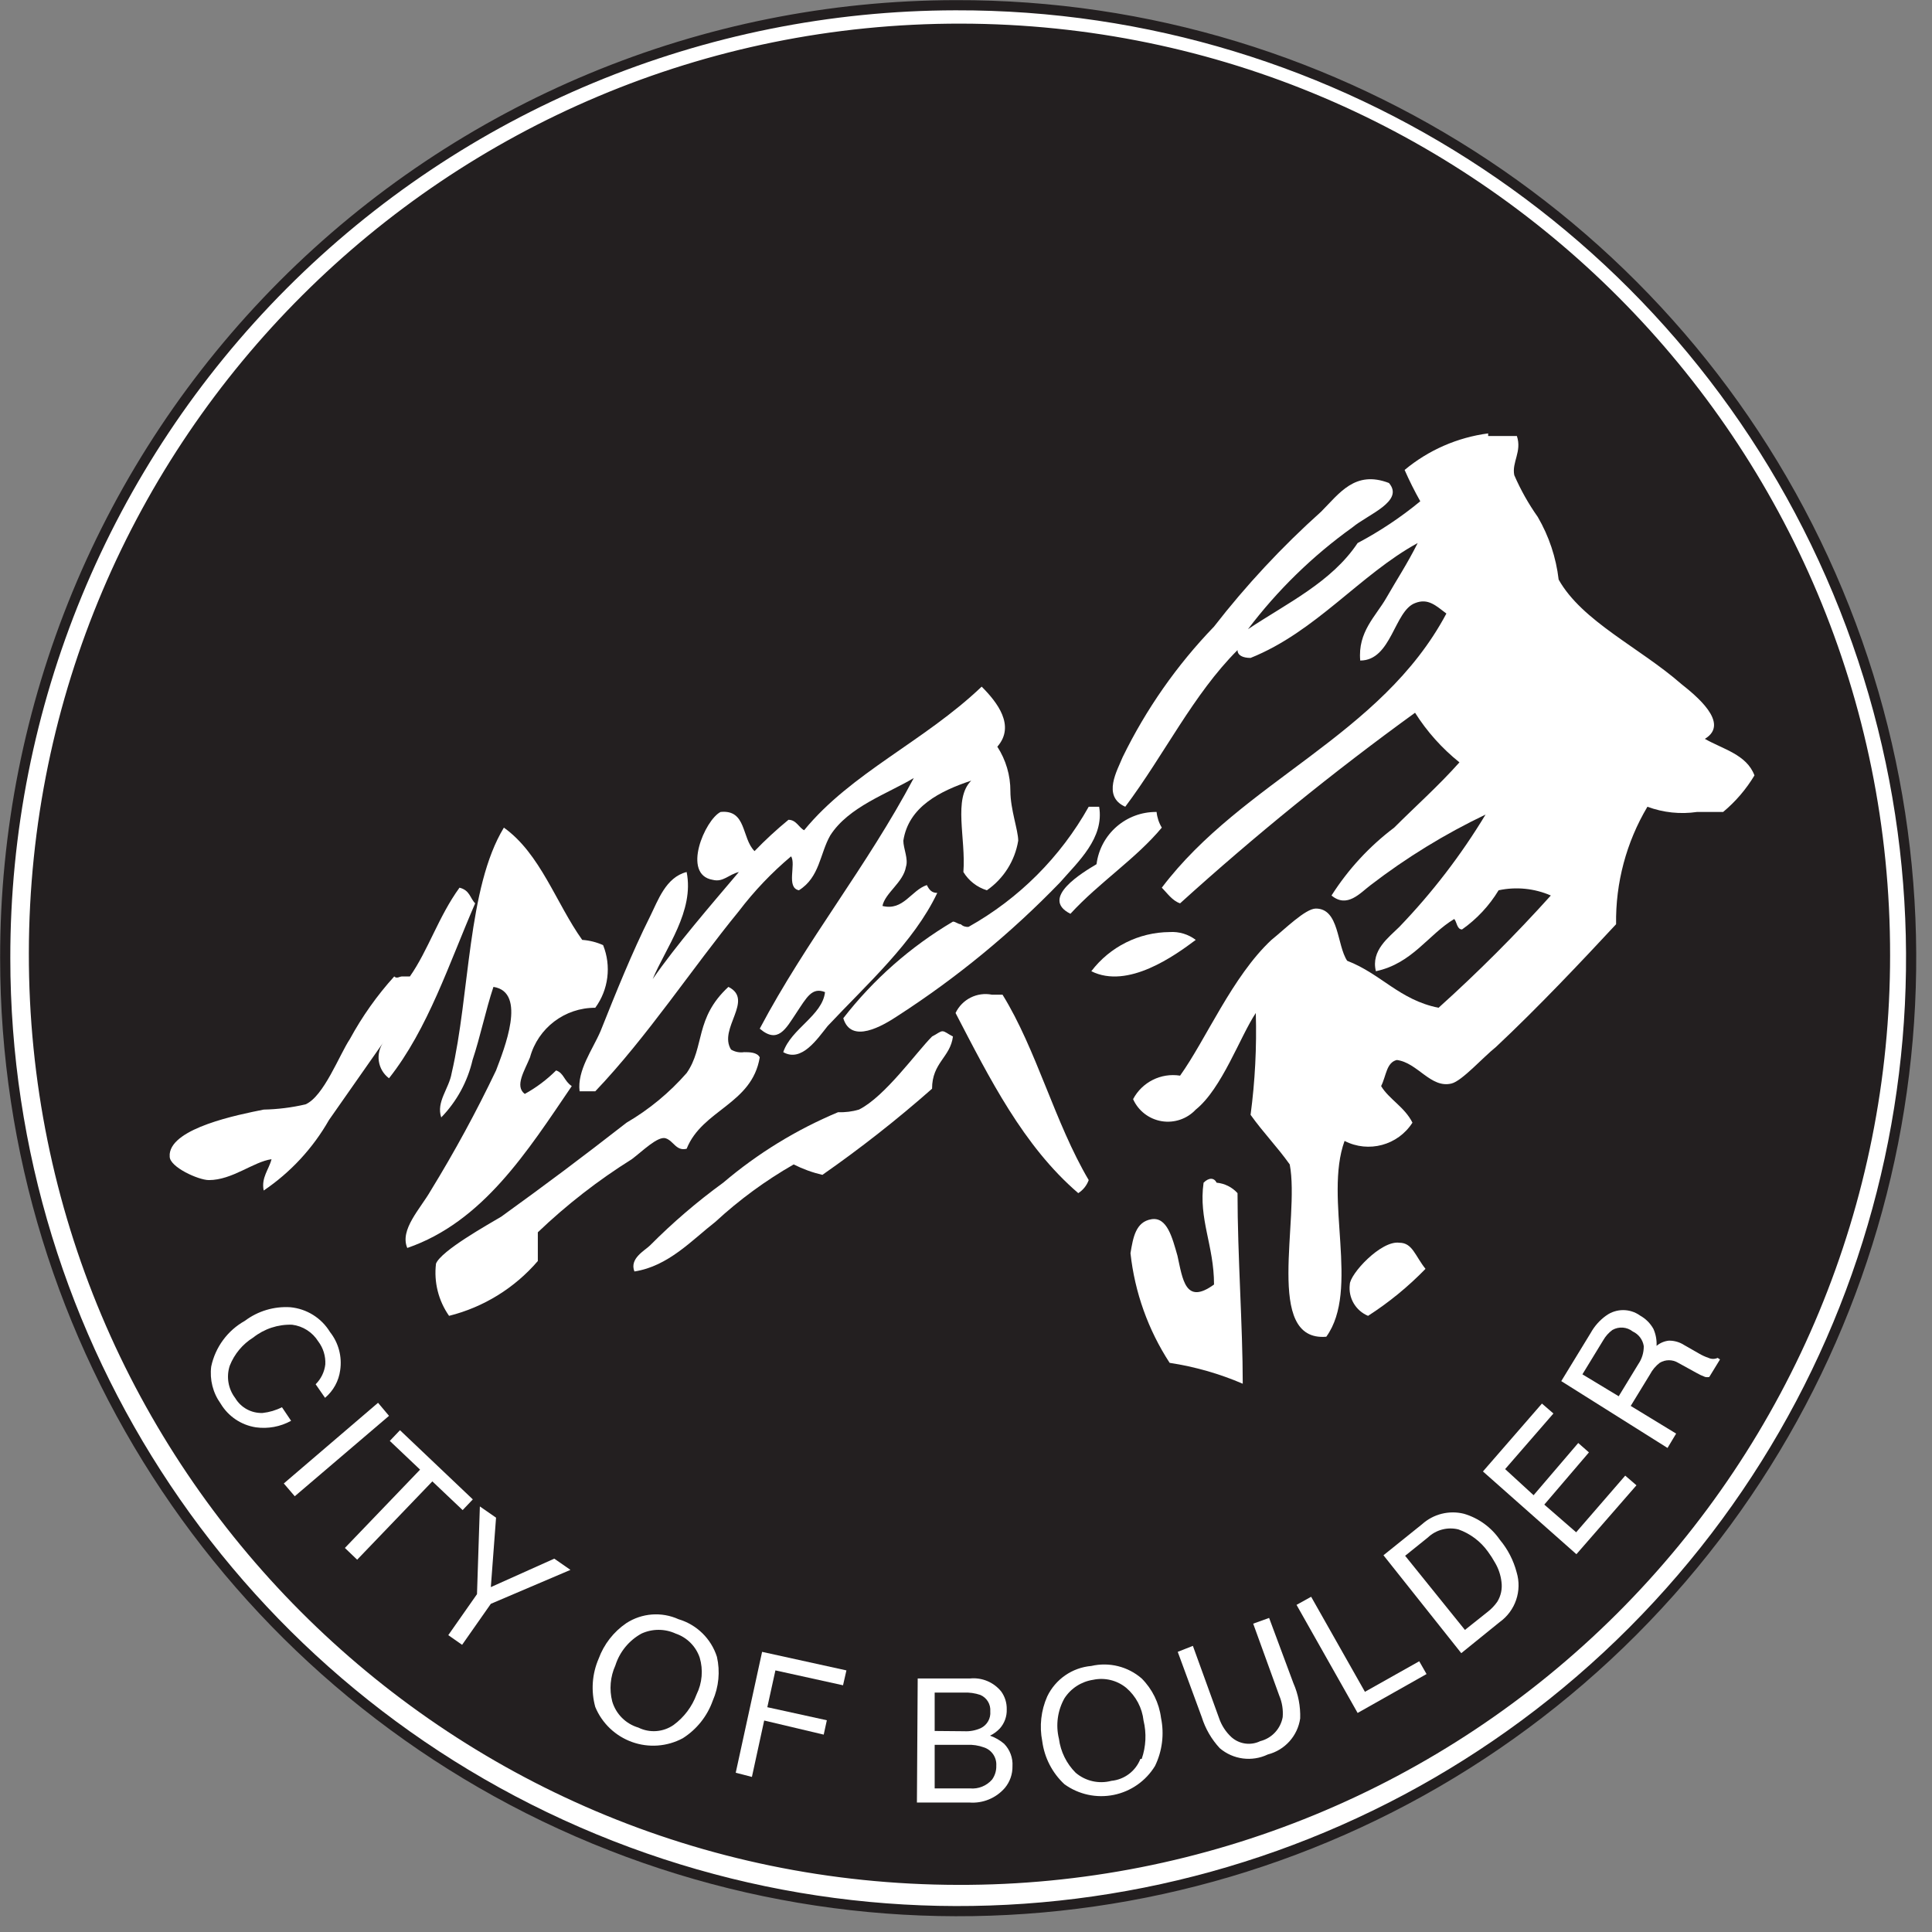
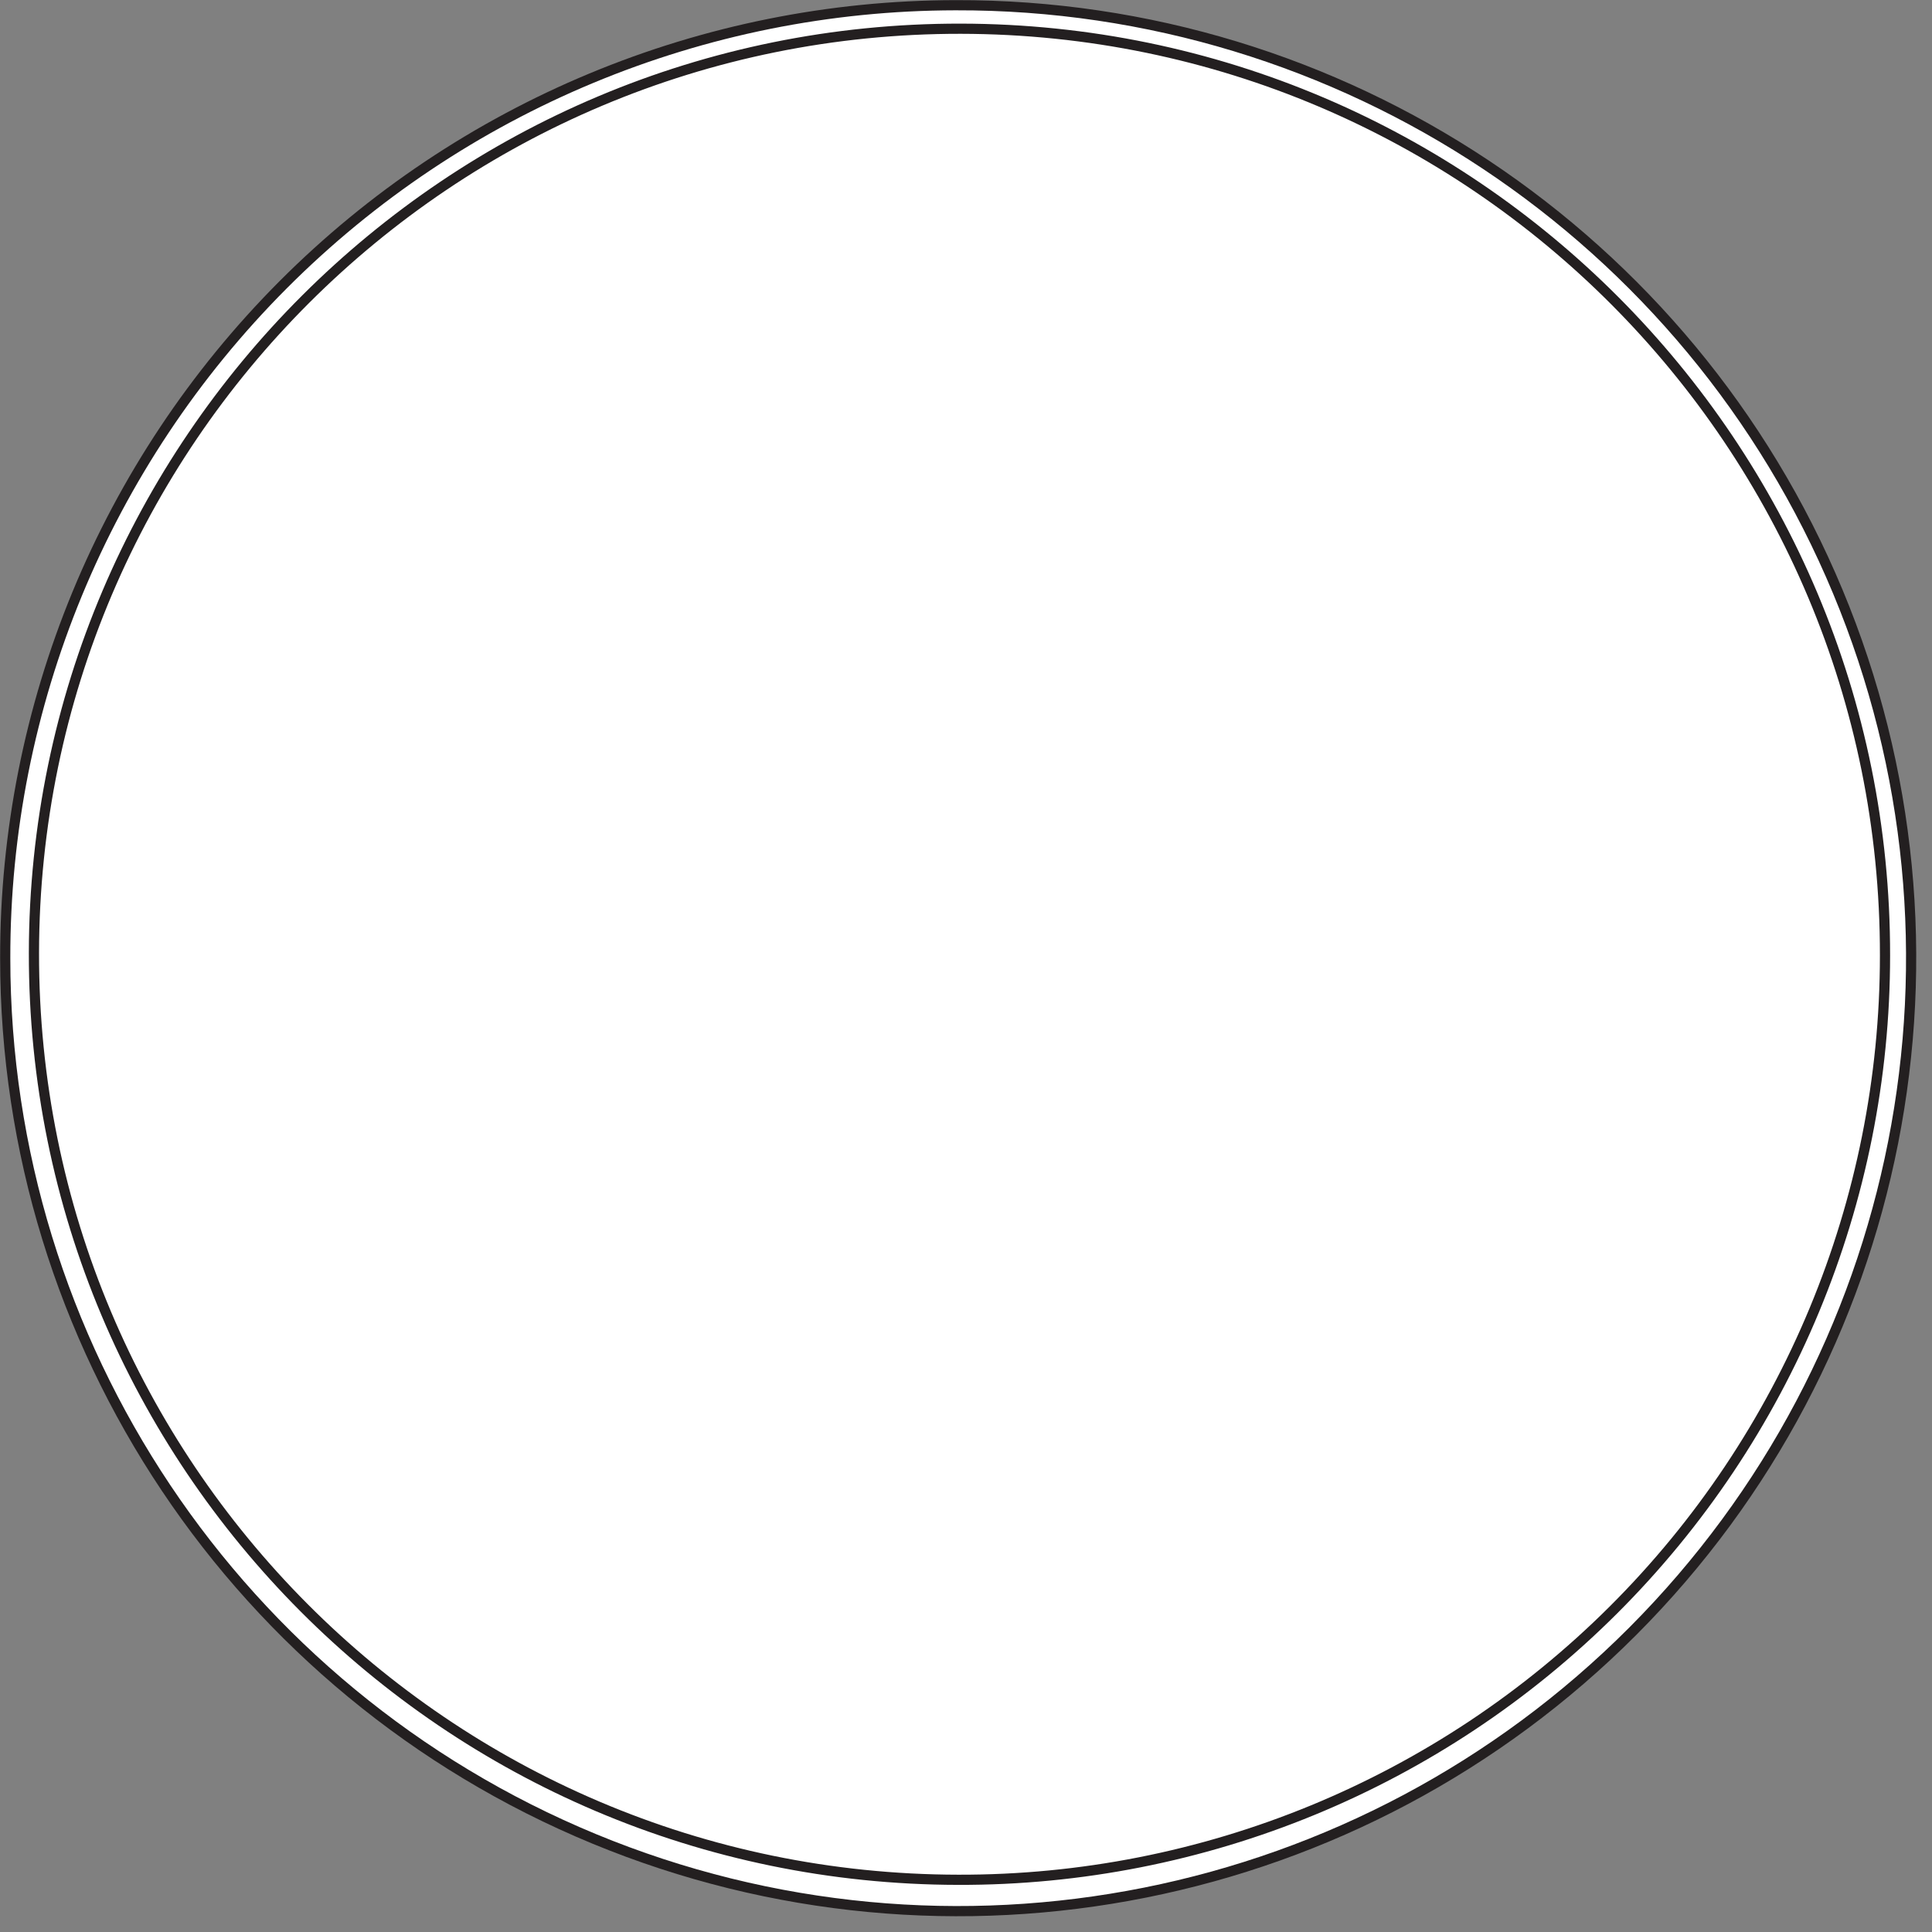
<svg xmlns="http://www.w3.org/2000/svg" width="74" height="74" viewBox="0 0 74 74">
  <rect x="0" y="0" width="74" height="74" fill="#808080" stroke="none" />
  <g fill="none" fill-rule="evenodd">
    <path fill="#FFF" fill-rule="nonzero" d="M0.2,36.7 C0.2,51.472 9.104,64.787 22.755,70.431 C36.407,76.075 52.114,72.934 62.545,62.474 C72.976,52.014 76.074,36.298 70.393,22.663 C64.712,9.027 51.372,0.16 36.6,0.2 C26.933,0.213 17.667,4.066 10.841,10.911 C4.014,17.756 0.187,27.033 0.2,36.7" />
    <path stroke="#231F20" stroke-width=".39" d="M0.2,36.7 C0.2,51.472 9.104,64.787 22.755,70.431 C36.407,76.075 52.114,72.934 62.545,62.474 C72.976,52.014 76.074,36.298 70.393,22.663 C64.712,9.027 51.372,0.16 36.6,0.2 C26.933,0.213 17.667,4.066 10.841,10.911 C4.014,17.756 0.187,27.033 0.2,36.7 L0.2,36.7 Z" />
-     <path fill="#231F20" fill-rule="nonzero" d="M72.2,36.6 C72.228,17.022 56.378,1.128 36.8,1.1 C17.222,1.072 1.328,16.922 1.3,36.5 C1.272,56.078 17.122,71.972 36.7,72 C46.106,72.027 55.136,68.309 61.796,61.667 C68.457,55.025 72.2,46.006 72.2,36.6" />
    <path stroke="#231F20" stroke-width=".39" d="M72.2,36.6 C72.228,17.022 56.378,1.128 36.8,1.1 C17.222,1.072 1.328,16.922 1.3,36.5 C1.272,56.078 17.122,71.972 36.7,72 C46.106,72.027 55.136,68.309 61.796,61.667 C68.457,55.025 72.2,46.006 72.2,36.6" />
-     <path fill="#FFF" fill-rule="nonzero" d="M57,16.6 C55.822,16.755 54.713,17.24 53.8,18 C53.98,18.41 54.18,18.81 54.4,19.2 C53.656,19.813 52.852,20.349 52,20.8 C51,22.3 49.3,23.1 47.8,24.1 C48.93,22.606 50.278,21.291 51.8,20.2 C52.4,19.7 53.8,19.2 53.2,18.5 C51.9,18 51.3,18.9 50.6,19.6 C49.104,20.941 47.732,22.413 46.5,24 C45.079,25.473 43.898,27.16 43,29 C42.8,29.5 42.2,30.5 43.1,30.9 C44.6,28.9 45.7,26.6 47.4,24.9 C47.4,25.1 47.6,25.2 47.9,25.2 C50.4,24.2 52.1,22 54.3,20.8 C53.9,21.6 53.5,22.2 53.1,22.9 C52.7,23.6 52,24.2 52.1,25.3 C53.3,25.3 53.4,23.4 54.2,23.1 C54.7,22.9 55,23.2 55.4,23.5 C52.9,28.2 47.6,29.9 44.5,34 C44.7,34.2 44.9,34.5 45.2,34.6 C48.065,32.005 51.069,29.568 54.2,27.3 C54.657,28.023 55.232,28.665 55.9,29.2 C55.1,30.1 54.2,30.9 53.4,31.7 C52.451,32.416 51.638,33.297 51,34.3 C51.6,34.8 52.1,34.2 52.5,33.9 C53.868,32.849 55.343,31.944 56.9,31.2 C55.963,32.751 54.856,34.194 53.6,35.5 C53.2,35.9 52.5,36.4 52.7,37.2 C54.1,36.9 54.7,35.8 55.7,35.2 C55.8,35.3 55.8,35.6 56,35.6 C56.565,35.202 57.042,34.691 57.4,34.1 C58.071,33.956 58.771,34.026 59.4,34.3 C58.043,35.807 56.607,37.243 55.1,38.6 C53.6,38.3 52.9,37.3 51.6,36.8 C51.2,36.2 51.3,34.8 50.4,34.8 C50,34.8 49.2,35.6 48.7,36 C47.2,37.4 46.2,39.8 45.2,41.2 C44.469,41.084 43.746,41.446 43.4,42.1 C43.6,42.547 44.01,42.863 44.493,42.944 C44.975,43.024 45.466,42.858 45.8,42.5 C46.8,41.7 47.5,39.7 48.1,38.8 C48.138,40.103 48.072,41.408 47.9,42.7 C48.4,43.4 48.9,43.9 49.4,44.6 C49.8,46.7 48.4,51.4 50.8,51.2 C52.1,49.4 50.7,45.9 51.5,43.7 C52.417,44.172 53.544,43.869 54.1,43 C53.8,42.4 53.2,42.1 52.9,41.6 C53.1,41.2 53.1,40.7 53.5,40.6 C54.3,40.7 54.8,41.7 55.6,41.5 C56,41.4 56.8,40.5 57.3,40.1 C58.9,38.6 60.6,36.8 61.9,35.4 C61.876,33.818 62.291,32.26 63.1,30.9 C63.706,31.125 64.36,31.194 65,31.1 L66,31.1 C66.476,30.704 66.881,30.231 67.2,29.7 C66.9,28.9 66,28.7 65.3,28.3 C66.3,27.7 64.9,26.6 64.4,26.2 C62.8,24.8 60.6,23.8 59.7,22.2 C59.601,21.353 59.329,20.536 58.9,19.8 C58.546,19.299 58.244,18.763 58,18.2 C57.9,17.7 58.3,17.3 58.1,16.7 L57,16.7" />
    <path fill="#FFF" fill-rule="nonzero" d="M51.7,49.2 C51.638,49.712 51.924,50.202 52.4,50.4 C53.2,49.886 53.938,49.282 54.6,48.6 C54.2,48.1 54.1,47.6 53.6,47.6 L53.6,47.6 C52.9,47.5 51.7,48.8 51.7,49.2 M46.1,45.3 C45.9,46.7 46.5,47.7 46.5,49.2 C45.4,50 45.3,49 45.1,48.1 C44.9,47.4 44.7,46.6 44.1,46.7 C43.5,46.8 43.4,47.4 43.3,48 C43.463,49.498 43.977,50.937 44.8,52.2 C45.764,52.347 46.704,52.615 47.6,53 L47.6,53 C47.6,50.8 47.4,48.1 47.4,45.7 C47.193,45.471 46.907,45.328 46.6,45.3 C46.5,45.1 46.3,45.1 46.1,45.3 M41.8,37.2 C43.2,37.9 45,36.6 45.8,36 C45.514,35.783 45.159,35.676 44.8,35.7 C43.622,35.708 42.513,36.262 41.8,37.2 M42,33.1 C41.5,33.4 39.8,34.4 41,35 C42.1,33.8 43.5,32.9 44.5,31.7 C44.389,31.518 44.321,31.312 44.3,31.1 C43.137,31.086 42.147,31.946 42,33.1" />
    <path fill="#FFF" fill-rule="nonzero" d="M41.7,30.9 C40.619,32.828 39.028,34.419 37.1,35.5 C36.99,35.513 36.88,35.477 36.8,35.4 C36.7,35.4 36.6,35.3 36.5,35.3 C34.879,36.258 33.454,37.513 32.3,39 C32.6,40 33.8,39.3 34.4,38.9 C36.655,37.442 38.735,35.731 40.6,33.8 C41.3,33 42.3,32.1 42.1,30.9 L41.7,30.9 M36.6,38.8 C37.9,41.3 39.2,43.9 41.3,45.7 C41.485,45.582 41.625,45.406 41.7,45.2 C40.4,43 39.7,40.2 38.4,38.1 L38,38.1 C37.428,37.984 36.85,38.273 36.6,38.8" />
    <path fill="#FFF" fill-rule="nonzero" d="M30.8,31.8 C30.6,31.7 30.5,31.4 30.2,31.4 C29.744,31.775 29.31,32.175 28.9,32.6 C28.4,32.1 28.6,31 27.6,31.1 C27,31.4 26.1,33.5 27.3,33.7 C27.7,33.8 27.9,33.5 28.3,33.4 C27.2,34.7 25.9,36.2 25,37.5 L25,37.5 C25.5,36.3 26.6,34.9 26.3,33.4 C25.5,33.6 25.2,34.5 24.9,35.1 C24.2,36.5 23.6,38 23,39.5 C22.7,40.2 22.1,41 22.2,41.8 L22.8,41.8 C24.8,39.7 26.5,37.1 28.3,34.9 C28.887,34.128 29.558,33.424 30.3,32.8 C30.5,33.1 30.1,34 30.6,34.1 C31.4,33.6 31.4,32.7 31.8,32 C32.5,30.9 34,30.4 35,29.8 C33.2,33.2 30.9,36 29.1,39.4 C29.8,40 30.1,39.4 30.5,38.8 C30.9,38.2 31.1,37.8 31.6,38 C31.5,38.9 30.3,39.4 30,40.3 C30.7,40.7 31.3,39.8 31.7,39.3 C33.2,37.7 35,36.1 35.9,34.2 C35.7,34.2 35.6,34.1 35.5,33.9 C34.9,34.1 34.6,34.9 33.8,34.7 C33.9,34.2 34.6,33.8 34.7,33.2 C34.8,32.9 34.6,32.5 34.6,32.2 C34.8,30.9 36,30.3 37.2,29.9 C36.5,30.6 37,32.1 36.9,33.4 C37.104,33.736 37.424,33.985 37.8,34.1 C38.441,33.655 38.874,32.97 39,32.2 C39,31.8 38.7,31 38.7,30.3 C38.702,29.697 38.528,29.106 38.2,28.6 C38.9,27.8 38.2,26.9 37.6,26.3 C35.4,28.4 32.6,29.6 30.8,31.8 M35.7,39.7 C35.1,40.3 33.9,42 32.9,42.5 C32.641,42.577 32.37,42.61 32.1,42.6 C30.503,43.268 29.019,44.179 27.7,45.3 C26.704,46.024 25.768,46.827 24.9,47.7 C24.7,47.9 24.1,48.2 24.3,48.7 C25.6,48.5 26.5,47.5 27.4,46.8 C28.314,45.956 29.32,45.218 30.4,44.6 C30.749,44.777 31.119,44.911 31.5,45 C32.961,43.98 34.364,42.879 35.7,41.7 C35.7,40.7 36.4,40.5 36.5,39.7 C36.3,39.6 36.2,39.5 36.1,39.5 C36,39.5 35.9,39.6 35.7,39.7" />
-     <path fill="#FFF" fill-rule="nonzero" d="M26.3 41.1C25.641 41.853 24.864 42.495 24 43 22.2 44.4 21 45.3 19.2 46.6 18.7 46.9 16.9 47.9 16.7 48.4 16.614 49.106 16.792 49.818 17.2 50.4 18.523 50.069 19.711 49.335 20.6 48.3L20.6 47.2C21.702 46.147 22.908 45.209 24.2 44.4 24.6 44.1 25.2 43.5 25.5 43.6 25.8 43.7 25.9 44.1 26.3 44 26.9 42.5 28.8 42.3 29.1 40.5 29 40.3 28.7 40.3 28.5 40.3 28.327 40.326 28.15 40.291 28 40.2 27.5 39.4 28.9 38.3 27.9 37.8 26.6 39 27 40.1 26.3 41.1M17.3 41.1C17.2 41.7 16.7 42.2 16.9 42.8 17.493 42.19 17.908 41.429 18.1 40.6 18.4 39.7 18.6 38.7 18.9 37.8 20.2 38 19.3 40.2 19 41 18.248 42.576 17.413 44.112 16.5 45.6 16.1 46.3 15.3 47.1 15.6 47.8 18.5 46.8 20.2 44.1 21.9 41.6 21.6 41.4 21.6 41.1 21.3 41 20.944 41.355 20.54 41.658 20.1 41.9 19.7 41.6 20.1 41 20.3 40.5 20.608 39.374 21.633 38.595 22.8 38.6 23.308 37.906 23.421 36.998 23.1 36.2 22.847 36.087 22.576 36.019 22.3 36 21.3 34.6 20.7 32.7 19.3 31.7 17.9 34 18 38.1 17.3 41.1M15.7 37.4L15.4 37.4C15.3 37.4 15.2 37.5 15.1 37.4 14.44 38.13 13.87 38.936 13.4 39.8 13 40.4 12.4 42 11.7 42.3 11.175 42.422 10.639 42.489 10.1 42.5 9.1 42.7 6.6 43.2 6.5 44.2L6.5 44.3C6.5 44.7 7.6 45.2 8 45.2 8.9 45.2 9.7 44.5 10.4 44.4 10.3 44.8 10 45.1 10.1 45.6 11.13 44.904 11.985 43.98 12.6 42.9L14.7 39.9C14.369 40.342 14.458 40.969 14.9 41.3 16.4 39.4 17.2 36.9 18.2 34.6 18 34.4 18 34.1 17.6 34 16.8 35.1 16.4 36.4 15.7 37.4M13.03 52.48C12.976 52.893 12.769 53.271 12.45 53.54L12.09 53.02C12.296 52.816 12.427 52.548 12.46 52.26 12.477 51.944 12.381 51.632 12.19 51.38 11.97 51.027 11.603 50.792 11.19 50.74 10.651 50.721 10.123 50.895 9.7 51.23 9.292 51.484 8.976 51.863 8.8 52.31 8.661 52.733 8.74 53.197 9.01 53.55 9.229 53.918 9.632 54.136 10.06 54.12 10.318 54.092 10.569 54.017 10.8 53.9L11.15 54.42C10.739 54.647 10.265 54.734 9.8 54.67 9.237 54.583 8.742 54.25 8.45 53.76 8.155 53.349 8.026 52.842 8.09 52.34 8.247 51.598 8.718 50.96 9.38 50.59 9.879 50.215 10.497 50.03 11.12 50.07 11.748 50.129 12.312 50.481 12.64 51.02 12.966 51.432 13.107 51.96 13.03 52.48z" />
    <polygon fill="#FFF" fill-rule="nonzero" points="14.48 53.73 14.9 54.23 11.29 57.31 10.87 56.82" />
-     <polygon fill="#FFF" fill-rule="nonzero" points="18.11 57.43 17.72 57.84 16.56 56.74 13.68 59.74 13.21 59.29 16.09 56.29 14.93 55.19 15.32 54.78" />
    <polygon fill="#FFF" fill-rule="nonzero" points="18.38 57.7 19 58.13 18.8 60.79 21.23 59.7 21.85 60.13 18.8 61.43 17.7 63 17.17 62.63 18.27 61.06" />
    <path fill="#FFF" fill-rule="nonzero" d="M27.46,63.46 C27.588,64.023 27.531,64.611 27.3,65.14 C27.089,65.735 26.684,66.242 26.15,66.58 C25.552,66.9 24.847,66.952 24.209,66.723 C23.571,66.494 23.059,66.007 22.8,65.38 C22.631,64.767 22.677,64.114 22.93,63.53 C23.133,62.977 23.503,62.502 23.99,62.17 C24.588,61.782 25.341,61.726 25.99,62.02 C26.688,62.227 27.239,62.766 27.46,63.46 Z M25.8,66.07 C26.202,65.775 26.508,65.368 26.68,64.9 C26.896,64.462 26.939,63.958 26.8,63.49 C26.653,63.057 26.313,62.717 25.88,62.57 C25.464,62.379 24.986,62.379 24.57,62.57 C24.092,62.833 23.734,63.27 23.57,63.79 C23.374,64.223 23.332,64.71 23.45,65.17 C23.592,65.651 23.969,66.028 24.45,66.17 C24.885,66.385 25.402,66.347 25.8,66.07 Z" />
    <polygon fill="#FFF" fill-rule="nonzero" points="29.19 63.27 32.42 63.98 32.29 64.55 29.7 63.98 29.39 65.39 31.67 65.89 31.55 66.44 29.27 65.9 28.8 68.06 28.18 67.9" />
    <path fill="#FFF" fill-rule="nonzero" d="M35.15 64.29L37.15 64.29C37.609 64.242 38.061 64.431 38.35 64.79 38.492 64.988 38.566 65.227 38.56 65.47 38.57 65.738 38.477 65.999 38.3 66.2 38.192 66.316 38.063 66.411 37.92 66.48 38.118 66.549 38.301 66.654 38.46 66.79 38.683 67.019 38.8 67.331 38.78 67.65 38.786 67.953 38.683 68.247 38.49 68.48 38.149 68.875 37.64 69.083 37.12 69.04L35.12 69.04 35.15 64.29zM37.15 68.5C37.472 68.531 37.788 68.404 38 68.16 38.11 68.006 38.167 67.819 38.16 67.63 38.181 67.317 37.988 67.029 37.69 66.93 37.482 66.854 37.261 66.82 37.04 66.83L35.8 66.83 35.8 68.5 37.15 68.5zM36.93 66.31C37.15 66.322 37.369 66.281 37.57 66.19 37.811 66.071 37.954 65.817 37.93 65.55 37.952 65.28 37.799 65.027 37.55 64.92 37.344 64.85 37.127 64.82 36.91 64.83L35.8 64.83 35.8 66.3 36.93 66.31zM43.73 64.29C44.136 64.698 44.397 65.229 44.47 65.8 44.598 66.422 44.517 67.069 44.24 67.64 43.89 68.214 43.317 68.616 42.658 68.749 41.999 68.882 41.315 68.734 40.77 68.34 40.303 67.906 40.003 67.322 39.92 66.69 39.807 66.114 39.873 65.517 40.11 64.98 40.426 64.318 41.069 63.873 41.8 63.81 42.483 63.652 43.201 63.83 43.73 64.29L43.73 64.29zM43.73 67.37C43.894 66.897 43.918 66.387 43.8 65.9 43.746 65.415 43.51 64.968 43.14 64.65 42.786 64.359 42.318 64.245 41.87 64.34 41.418 64.408 41.018 64.666 40.77 65.05 40.506 65.521 40.431 66.075 40.56 66.6 40.624 67.092 40.849 67.549 41.2 67.9 41.578 68.222 42.09 68.338 42.57 68.21 43.069 68.161 43.498 67.837 43.68 67.37L43.73 67.37zM45.69 63.04L46.69 65.8C46.785 66.083 46.95 66.338 47.17 66.54 47.473 66.808 47.907 66.867 48.27 66.69 48.713 66.579 49.049 66.219 49.13 65.77 49.153 65.49 49.109 65.209 49 64.95L48 62.19 48.61 61.97 49.54 64.47C49.727 64.895 49.815 65.356 49.8 65.82 49.704 66.488 49.214 67.033 48.56 67.2 47.953 67.491 47.232 67.397 46.72 66.96 46.404 66.62 46.168 66.213 46.03 65.77L45.11 63.27 45.69 63.04z" />
    <polygon fill="#FFF" fill-rule="nonzero" points="49.66 61.47 50.22 61.16 52.28 64.8 54.36 63.63 54.64 64.12 52 65.61" />
    <path fill="#FFF" fill-rule="nonzero" d="M52.99,59.57 L54.47,58.38 C54.904,57.99 55.503,57.84 56.07,57.98 C56.631,58.144 57.119,58.498 57.45,58.98 C57.752,59.341 57.97,59.765 58.09,60.22 C58.305,60.93 58.044,61.699 57.44,62.13 L55.97,63.32 L52.99,59.57 Z M56.99,61.73 C57.128,61.622 57.249,61.494 57.35,61.35 C57.49,61.123 57.546,60.854 57.51,60.59 C57.48,60.328 57.395,60.076 57.26,59.85 C57.179,59.704 57.089,59.564 56.99,59.43 C56.709,59.038 56.315,58.741 55.86,58.58 C55.443,58.477 55.002,58.594 54.69,58.89 L53.82,59.59 L56.11,62.43 L56.99,61.73 Z" />
    <polygon fill="#FFF" fill-rule="nonzero" points="56.8 56.36 59.06 53.76 59.5 54.14 57.65 56.27 58.74 57.27 60.45 55.27 60.86 55.63 59.15 57.63 60.37 58.69 62.25 56.52 62.68 56.89 60.38 59.53" />
    <path fill="#FFF" fill-rule="nonzero" d="M59.8,52.9 L60.93,51.05 C61.075,50.789 61.277,50.563 61.52,50.39 C61.908,50.11 62.432,50.11 62.82,50.39 C63.034,50.509 63.211,50.686 63.33,50.9 C63.421,51.104 63.462,51.327 63.45,51.55 C63.583,51.438 63.747,51.368 63.92,51.35 C64.129,51.347 64.335,51.406 64.51,51.52 L65.07,51.84 C65.187,51.91 65.311,51.967 65.44,52.01 C65.551,52.062 65.679,52.062 65.79,52.01 L65.88,52.07 L65.47,52.74 C65.417,52.752 65.363,52.752 65.31,52.74 C65.192,52.697 65.078,52.643 64.97,52.58 L64.28,52.2 C64.062,52.067 63.788,52.067 63.57,52.2 C63.416,52.318 63.29,52.468 63.2,52.64 L62.46,53.85 L64.2,54.91 L63.87,55.46 L59.8,52.9 Z M62.75,52.25 C62.89,52.047 62.963,51.806 62.96,51.56 C62.923,51.315 62.765,51.104 62.54,51 C62.316,50.823 62.008,50.799 61.76,50.94 C61.617,51.044 61.498,51.177 61.41,51.33 L60.61,52.64 L62,53.48 L62.75,52.25 Z" />
  </g>
</svg>